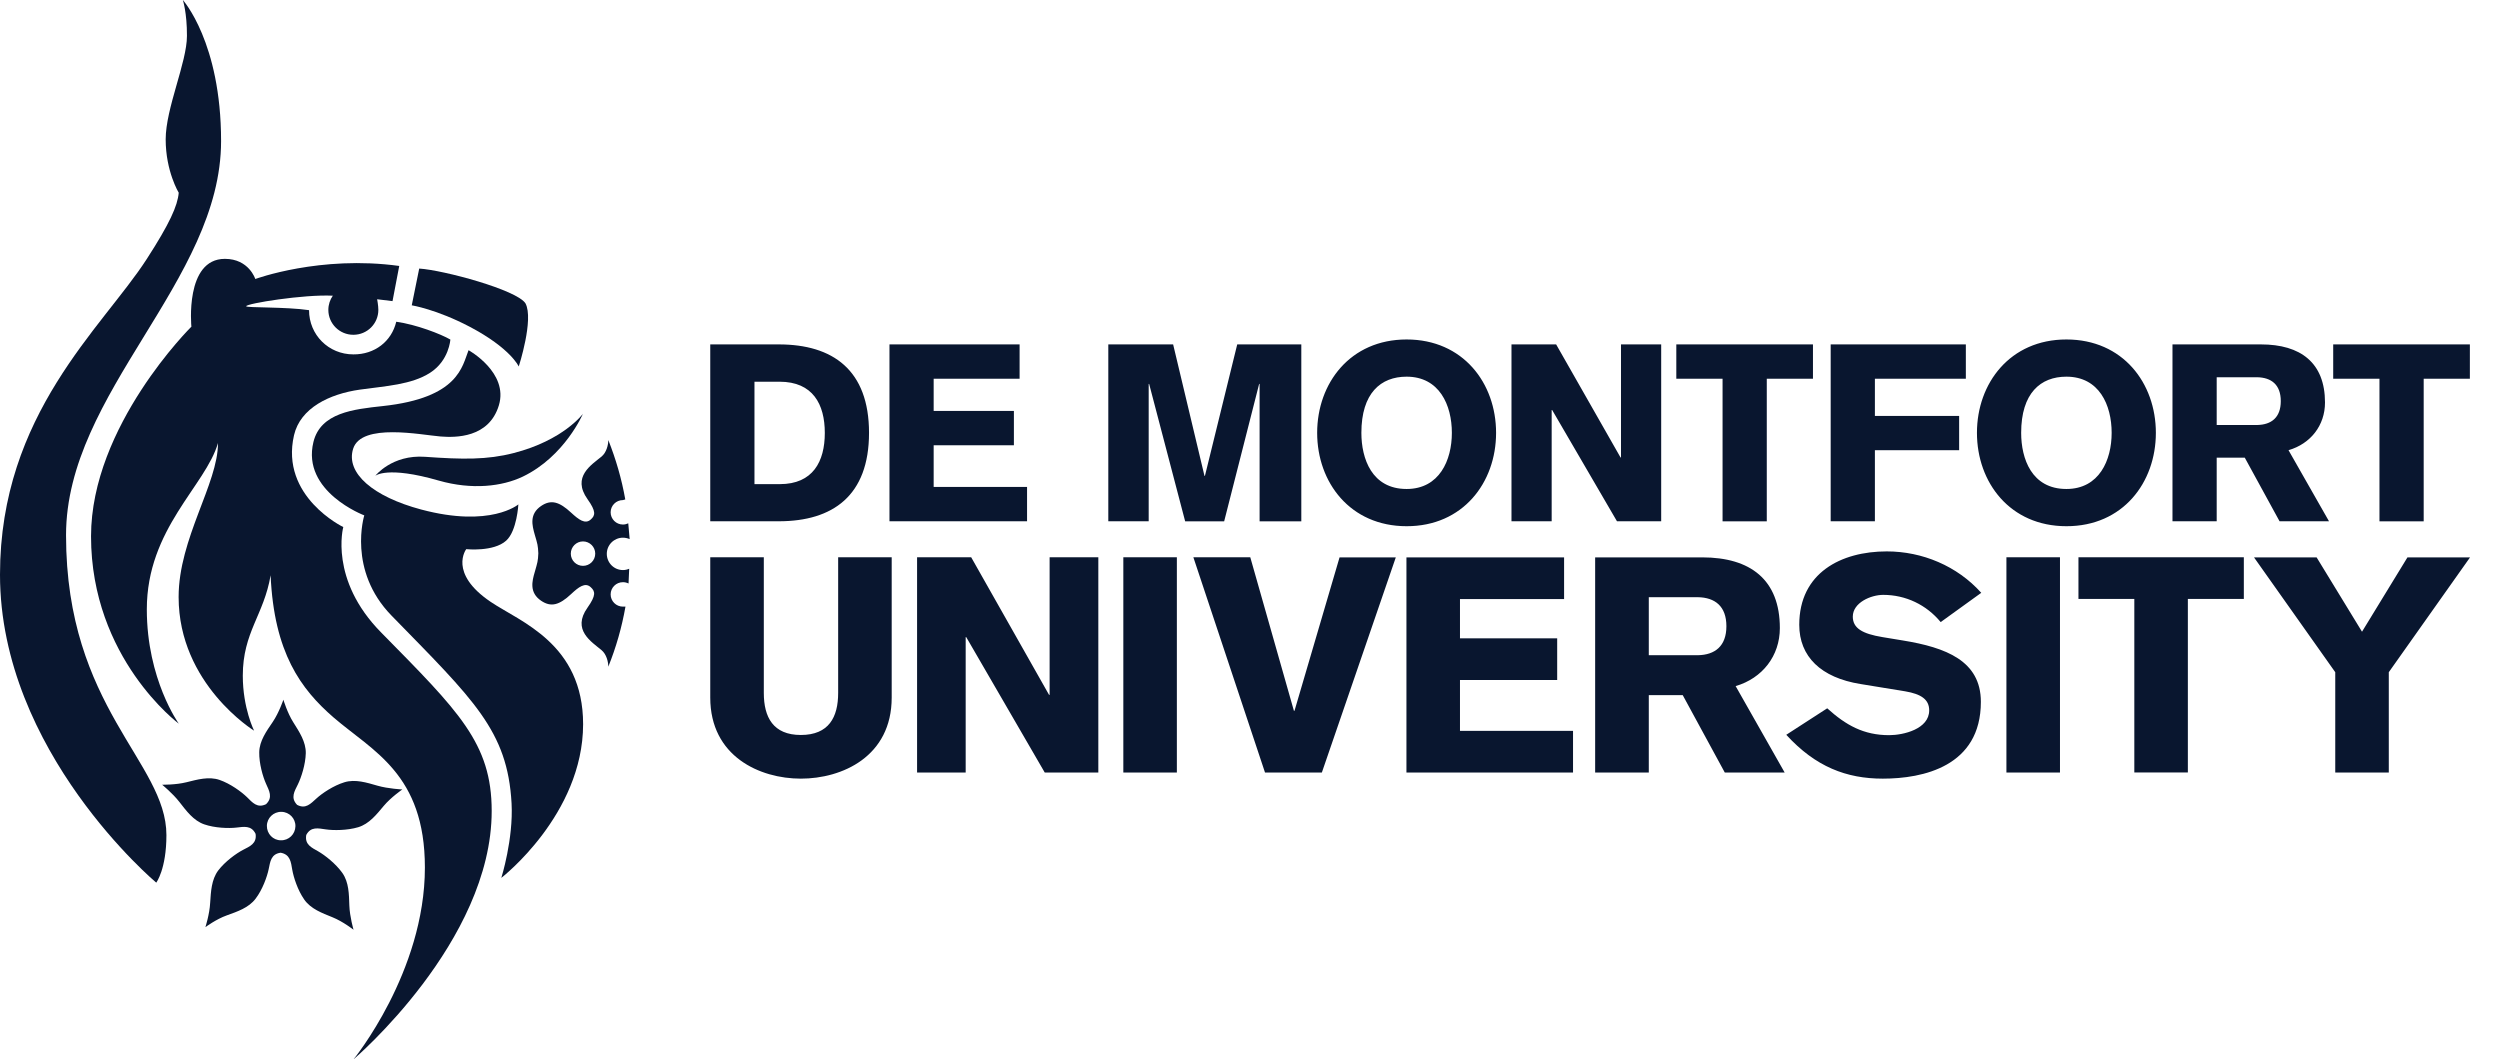
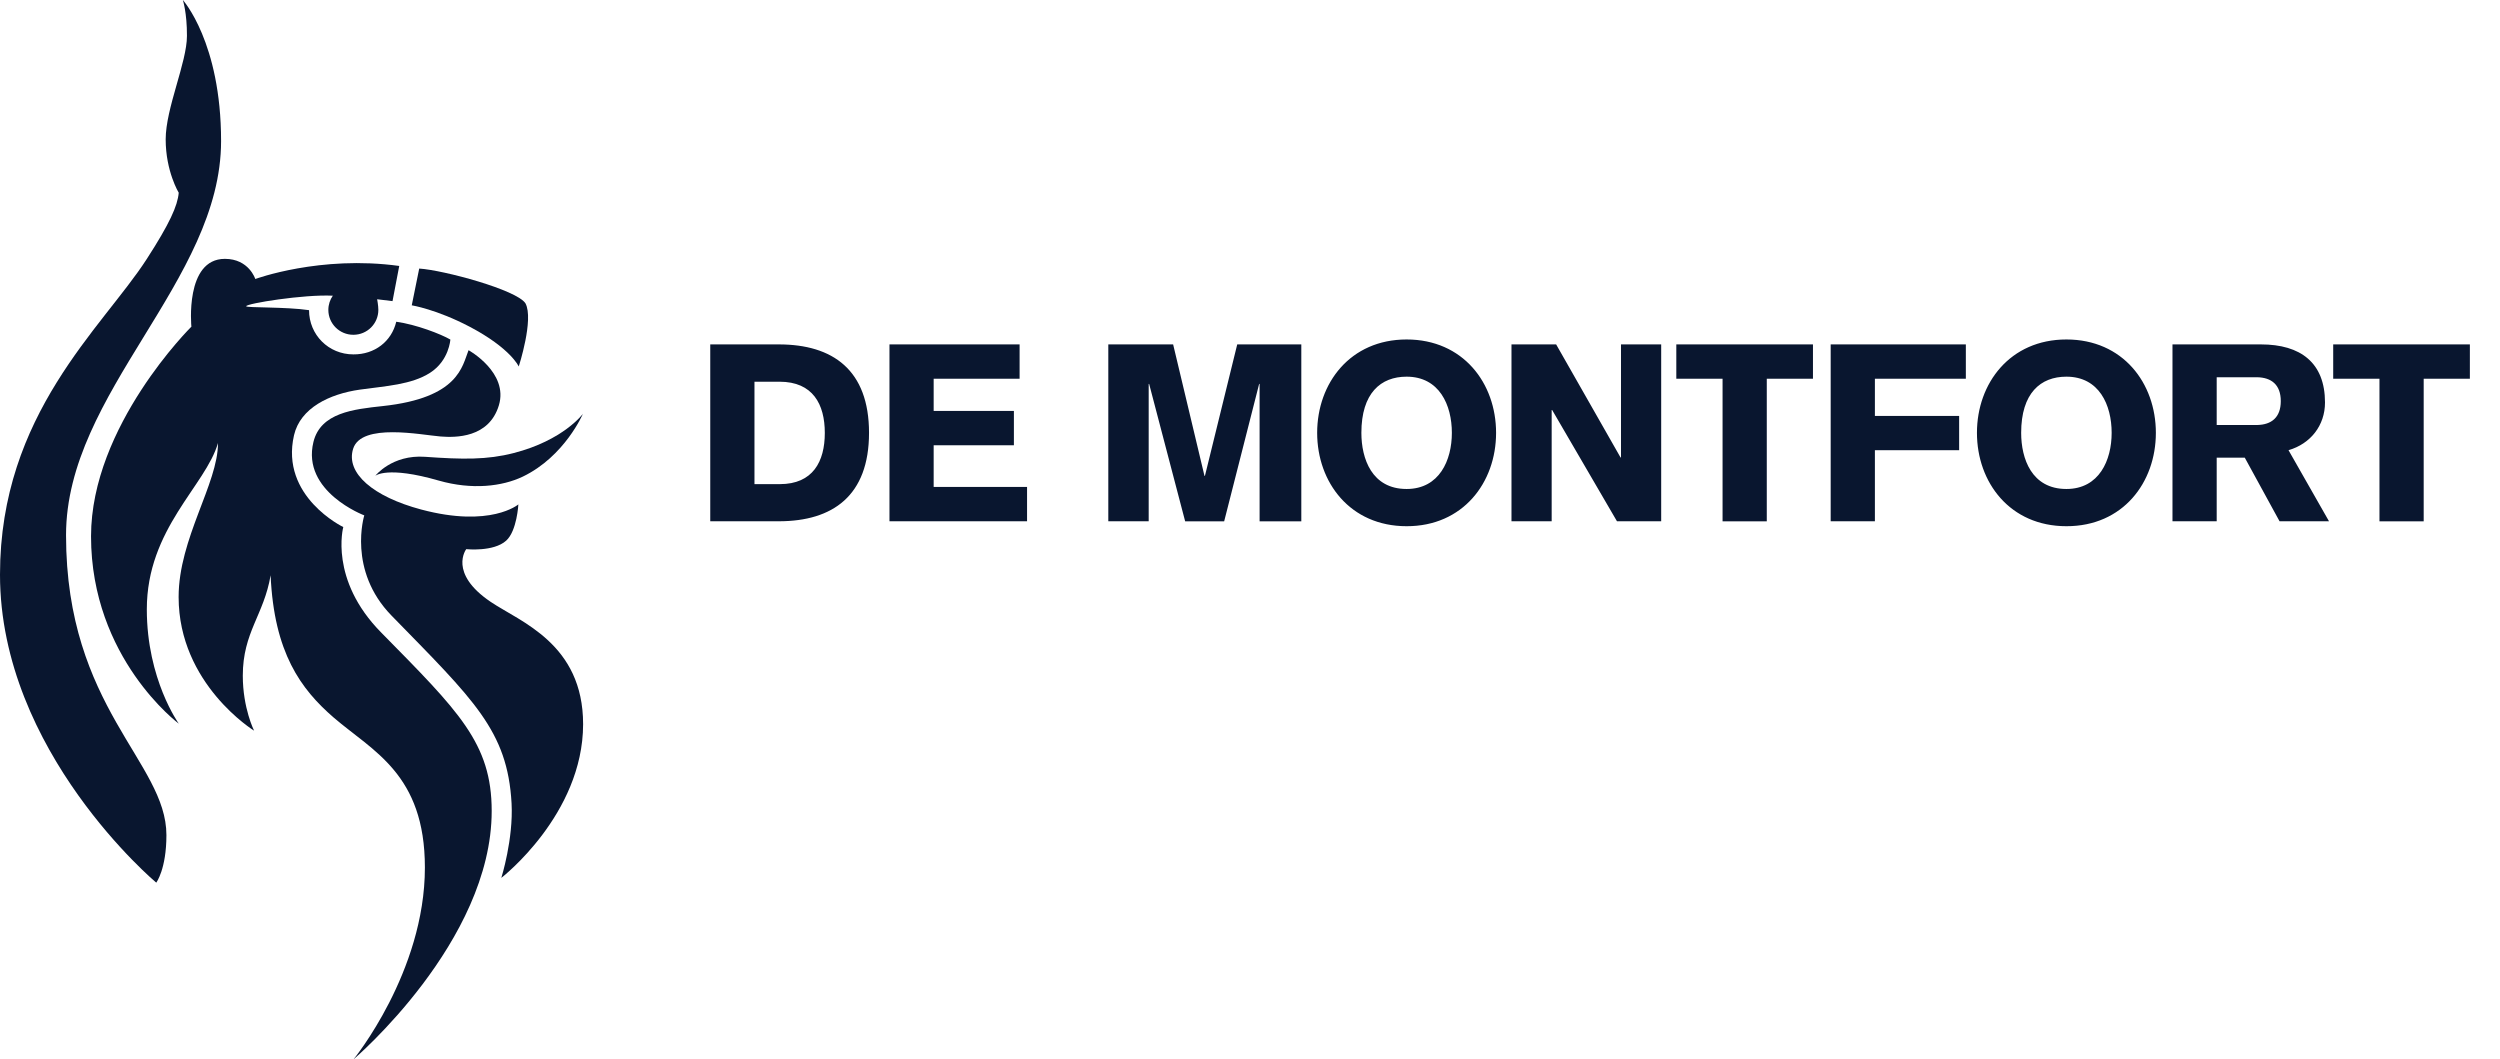
<svg xmlns="http://www.w3.org/2000/svg" width="118" height="50" viewBox="0 0 118 50" fill="none">
  <g clip-path="url(#clip0_397_488)">
    <path d="M8.63 0C8.63 0 10.435 1.995 10.435 6.657C10.435 13.271 3.117 18.515 3.117 25.26C3.117 33.401 7.855 35.968 7.855 39.415C7.855 41.031 7.375 41.661 7.375 41.661C7.375 41.661 0 35.488 0 27.122C0 19.536 4.843 15.459 6.926 12.227C8.009 10.55 8.383 9.713 8.436 9.097C8.436 9.097 7.82 8.088 7.82 6.578C7.82 5.107 8.824 2.946 8.824 1.695C8.828 0.594 8.63 0 8.63 0Z" fill="#09162F" />
    <path d="M24.802 14.318C24.392 13.68 20.94 12.751 19.787 12.676L19.435 14.411C19.435 14.411 20.606 14.6 22.173 15.424C24.11 16.445 24.485 17.299 24.485 17.299C24.485 17.299 25.207 15.071 24.802 14.318Z" fill="#09162F" />
    <path d="M23.662 41.436C23.662 41.436 24.238 39.609 24.146 37.914C23.956 34.484 22.358 33.031 18.484 29.06C16.388 26.915 17.194 24.326 17.194 24.326C17.194 24.326 14.222 23.208 14.794 20.861C15.133 19.479 16.687 19.316 18.07 19.166C21.663 18.779 21.817 17.277 22.116 16.529C22.116 16.529 24.014 17.581 23.547 19.131C23.08 20.676 21.5 20.659 20.791 20.602C19.875 20.527 17.061 19.95 16.669 21.178C16.304 22.332 17.621 23.446 19.879 24.049C23.16 24.925 24.467 23.807 24.467 23.807C24.467 23.807 24.401 25.062 23.89 25.52C23.292 26.057 22.006 25.92 22.006 25.92C22.006 25.92 21.147 27.047 23.16 28.408C24.564 29.355 27.523 30.381 27.523 34.185C27.518 38.456 23.662 41.436 23.662 41.436Z" fill="#09162F" />
    <path d="M17.713 22.459C17.713 22.459 18.497 21.451 20.06 21.561C21.834 21.689 22.996 21.707 24.242 21.385C26.598 20.782 27.514 19.532 27.514 19.532C27.514 19.532 26.655 21.544 24.678 22.495C23.705 22.961 22.283 23.133 20.711 22.684C18.255 21.975 17.713 22.459 17.713 22.459Z" fill="#09162F" />
    <path d="M18.703 15.186C19.65 15.318 20.808 15.767 21.257 16.027C21.257 16.027 21.2 17.017 20.302 17.594C19.421 18.162 18.193 18.22 16.982 18.391C15.555 18.594 14.177 19.254 13.878 20.54C13.209 23.441 16.203 24.877 16.203 24.877C16.203 24.877 15.524 27.36 17.994 29.857C21.645 33.568 23.208 35.074 23.208 38.279C23.208 44.452 16.687 50 16.687 50C16.687 50 20.055 45.883 20.055 40.947C20.055 36.531 17.594 35.457 15.749 33.868C14.199 32.525 12.935 30.812 12.773 27.153C12.456 29.033 11.46 29.834 11.46 31.895C11.46 33.427 11.993 34.488 11.993 34.488C11.993 34.488 8.431 32.296 8.431 28.179C8.431 25.418 10.294 22.829 10.289 20.91C9.713 22.922 6.93 24.952 6.93 28.76C6.93 32.071 8.44 34.158 8.44 34.158C8.44 34.158 4.297 31.076 4.297 25.313C4.297 20.099 9.034 15.419 9.034 15.419C9.034 15.419 8.713 12.218 10.615 12.218C11.751 12.218 12.05 13.169 12.05 13.169C12.05 13.169 15.115 12.038 18.844 12.553L18.527 14.213L17.801 14.125C17.801 14.125 17.858 14.424 17.858 14.627C17.858 15.274 17.334 15.802 16.678 15.802C16.026 15.802 15.498 15.278 15.498 14.627C15.498 14.376 15.577 14.147 15.709 13.957C14.344 13.887 11.619 14.327 11.619 14.455C11.619 14.534 13.504 14.477 14.587 14.64C14.587 15.802 15.507 16.727 16.678 16.727C17.682 16.736 18.483 16.115 18.703 15.186Z" fill="#09162F" />
-     <path d="M12.597 38.979C12.601 38.61 12.909 38.31 13.284 38.319C13.654 38.323 13.953 38.632 13.944 39.001C13.935 39.376 13.632 39.671 13.257 39.662C12.887 39.662 12.592 39.354 12.597 38.979ZM9.695 43.761C9.695 43.761 10.206 43.382 10.704 43.206C11.201 43.026 11.738 42.85 12.064 42.418C12.39 41.991 12.606 41.383 12.681 41.027C12.755 40.675 12.786 40.313 13.244 40.248C13.698 40.327 13.733 40.688 13.794 41.049C13.856 41.406 14.05 42.017 14.363 42.462C14.671 42.903 15.203 43.096 15.692 43.294C16.185 43.492 16.687 43.884 16.687 43.884C16.687 43.884 16.507 43.268 16.489 42.739C16.471 42.211 16.471 41.648 16.159 41.203C15.846 40.763 15.335 40.366 15.023 40.186C14.706 40.005 14.376 39.864 14.455 39.411C14.671 39.001 15.023 39.098 15.38 39.147C15.736 39.2 16.388 39.2 16.907 39.045C17.427 38.887 17.775 38.442 18.114 38.037C18.453 37.632 18.99 37.262 18.99 37.262C18.99 37.262 18.329 37.231 17.823 37.086C17.317 36.941 16.771 36.765 16.256 36.923C15.736 37.082 15.203 37.443 14.935 37.689C14.666 37.931 14.428 38.205 14.023 37.989C13.702 37.654 13.9 37.35 14.059 37.025C14.217 36.703 14.42 36.091 14.433 35.55C14.442 35.012 14.125 34.541 13.843 34.092C13.561 33.648 13.376 33.027 13.376 33.027C13.376 33.027 13.169 33.639 12.874 34.075C12.579 34.51 12.245 34.968 12.236 35.505C12.227 36.043 12.408 36.663 12.557 36.994C12.703 37.324 12.892 37.636 12.557 37.958C12.143 38.16 11.914 37.879 11.655 37.623C11.395 37.372 10.875 36.989 10.365 36.813C9.854 36.637 9.312 36.796 8.797 36.923C8.286 37.051 7.652 37.038 7.652 37.038C7.652 37.038 8.15 37.443 8.471 37.857C8.797 38.275 9.132 38.733 9.638 38.909C10.144 39.085 10.792 39.103 11.148 39.063C11.509 39.023 11.862 38.944 12.064 39.358C12.13 39.816 11.791 39.948 11.47 40.115C11.148 40.283 10.624 40.661 10.299 41.088C9.977 41.52 9.955 42.088 9.92 42.612C9.893 43.149 9.695 43.761 9.695 43.761Z" fill="#09162F" />
-     <path d="M26.942 26.132C26.942 25.814 27.201 25.555 27.518 25.555C27.835 25.555 28.095 25.814 28.095 26.132C28.095 26.453 27.835 26.708 27.518 26.708C27.201 26.708 26.942 26.453 26.942 26.132ZM29.654 24.701C29.579 24.736 29.491 24.758 29.403 24.758C29.081 24.758 28.822 24.498 28.822 24.181C28.822 23.864 29.081 23.604 29.403 23.604L29.513 23.573C29.341 22.6 29.068 21.667 28.712 20.769C28.712 21.011 28.619 21.363 28.395 21.548C27.928 21.936 26.977 22.499 27.73 23.56C28.144 24.141 28.1 24.331 27.884 24.52C27.62 24.762 27.311 24.524 26.959 24.199C26.4 23.679 26.008 23.565 25.541 23.882C24.978 24.265 25.114 24.793 25.242 25.242C25.374 25.691 25.392 25.744 25.409 26.118C25.392 26.493 25.37 26.545 25.242 26.994C25.11 27.439 24.978 27.972 25.541 28.355C26.008 28.672 26.4 28.562 26.959 28.038C27.311 27.708 27.62 27.47 27.884 27.717C28.095 27.91 28.144 28.095 27.73 28.681C26.977 29.738 27.932 30.297 28.395 30.689C28.619 30.874 28.712 31.23 28.712 31.468C29.077 30.561 29.35 29.614 29.522 28.633H29.403C29.081 28.633 28.822 28.373 28.822 28.056C28.822 27.739 29.081 27.479 29.403 27.479C29.495 27.479 29.588 27.501 29.667 27.541L29.698 26.845C29.605 26.884 29.509 26.907 29.403 26.907C28.98 26.907 28.641 26.563 28.641 26.14C28.641 25.718 28.985 25.379 29.403 25.379C29.517 25.379 29.623 25.405 29.72 25.445L29.654 24.701Z" fill="#09162F" />
    <path d="M33.524 24.604H36.761C39.306 24.604 41.018 23.397 41.018 20.43C41.018 17.462 39.306 16.256 36.761 16.256H33.524V24.604ZM35.611 18.017H36.796C38.368 18.017 38.931 19.082 38.931 20.434C38.931 21.786 38.368 22.851 36.809 22.851H35.611V18.017ZM48.477 24.604V22.983H44.069V21.015H47.856V19.395H44.069V17.876H48.125V16.256H41.983V24.604H48.477ZM52.321 24.604H54.218V18.123H54.24L55.94 24.608H57.78L59.431 18.123H59.453V24.608H61.422V16.256H58.397L56.873 22.46H56.851L55.372 16.256H52.312V24.604H52.321ZM68.528 20.43C68.528 21.72 67.942 23.08 66.392 23.08C64.75 23.08 64.257 21.649 64.257 20.43C64.257 18.554 65.173 17.779 66.392 17.779C67.938 17.779 68.528 19.118 68.528 20.43ZM70.615 20.43C70.615 18.083 69.056 16.023 66.392 16.023C63.729 16.023 62.17 18.087 62.17 20.43C62.17 22.772 63.729 24.837 66.392 24.837C69.052 24.841 70.615 22.777 70.615 20.43ZM71.342 24.604H73.239V19.351H73.261L76.321 24.604H78.408V16.256H76.511V21.592H76.489L73.45 16.256H71.342V24.604ZM79.126 17.876H81.305V24.608H83.392V17.876H85.572V16.256H79.122V17.876H79.126ZM86.408 24.604H88.495V21.249H92.471V19.633H88.495V17.876H92.788V16.256H86.408V24.604ZM99.67 20.43C99.67 21.72 99.084 23.08 97.534 23.08C95.892 23.08 95.399 21.649 95.399 20.43C95.399 18.554 96.315 17.779 97.534 17.779C99.084 17.779 99.67 19.118 99.67 20.43ZM101.757 20.43C101.757 18.083 100.198 16.023 97.534 16.023C94.875 16.023 93.312 18.087 93.312 20.43C93.312 22.772 94.871 24.837 97.534 24.837C100.198 24.841 101.757 22.777 101.757 20.43ZM104.628 17.806H106.539C107.208 17.819 107.653 18.158 107.653 18.933C107.653 19.708 107.208 20.047 106.539 20.06H104.628V17.806ZM102.541 24.604H104.628V21.601H105.953L107.595 24.604H109.929L108.018 21.249C109.062 20.945 109.74 20.078 109.74 18.999C109.74 17.123 108.591 16.256 106.715 16.256H102.541V24.604ZM110.131 17.876H112.311V24.608H114.398V17.876H116.578V16.256H110.127V17.876H110.131Z" fill="#09162F" />
-     <path d="M42.088 26.303H39.561V32.709C39.561 33.85 39.121 34.691 37.8 34.691C36.492 34.691 36.052 33.85 36.052 32.709V26.303H33.524V32.925C33.524 35.708 35.867 36.752 37.8 36.752C39.746 36.752 42.088 35.712 42.088 32.925V26.303ZM43.281 36.465H45.58V30.072H45.606L49.313 36.465H51.841V26.303H49.542V32.798H49.516L45.84 26.303H43.286V36.465H43.281ZM53.021 36.465H55.548V26.303H53.021V36.465ZM59.709 36.465H62.391L65.882 26.308H63.227L61.1 33.55H61.073L59.013 26.303H56.327L59.709 36.465ZM74.247 36.465V34.497H68.911V32.097H73.499V30.129H68.911V28.276H73.825V26.308H66.384V36.465H74.247ZM77.823 28.188H80.139C80.948 28.201 81.486 28.615 81.486 29.557C81.486 30.499 80.944 30.913 80.139 30.926H77.823V28.188ZM75.295 36.465H77.823V32.811H79.425L81.411 36.465H84.237L81.922 32.384C83.186 32.014 84.009 30.957 84.009 29.645C84.009 27.36 82.617 26.308 80.345 26.308H75.291V36.465H75.295ZM84.312 34.682C85.691 36.192 87.153 36.752 88.87 36.752C90.758 36.752 93.497 36.179 93.497 33.128C93.497 31.186 91.838 30.561 89.82 30.231L88.856 30.072C87.892 29.914 87.452 29.645 87.452 29.104C87.452 28.448 88.302 28.078 88.888 28.078C89.953 28.078 90.93 28.549 91.6 29.363L93.515 27.981C92.379 26.713 90.732 26.026 89.055 26.026C86.897 26.026 84.925 27.039 84.925 29.491C84.925 30.988 85.946 31.988 87.822 32.287L89.922 32.63C90.675 32.758 91.058 33.013 91.058 33.529C91.058 34.413 89.838 34.7 89.169 34.7C87.963 34.7 87.126 34.229 86.245 33.432L84.312 34.682ZM94.703 36.465H97.231V26.303H94.703V36.465ZM98.098 28.271H100.74V36.461H103.267V28.271H105.909V26.303H98.103V28.271H98.098ZM110.224 36.465H112.751V31.728L116.586 26.308H113.632L111.487 29.817L109.344 26.308H106.389L110.224 31.728V36.465Z" fill="#09162F" />
  </g>
  <defs>
    <clipPath id="clip0_397_488">
      <rect width="117.073" height="50" fill="white" />
    </clipPath>
  </defs>
</svg>